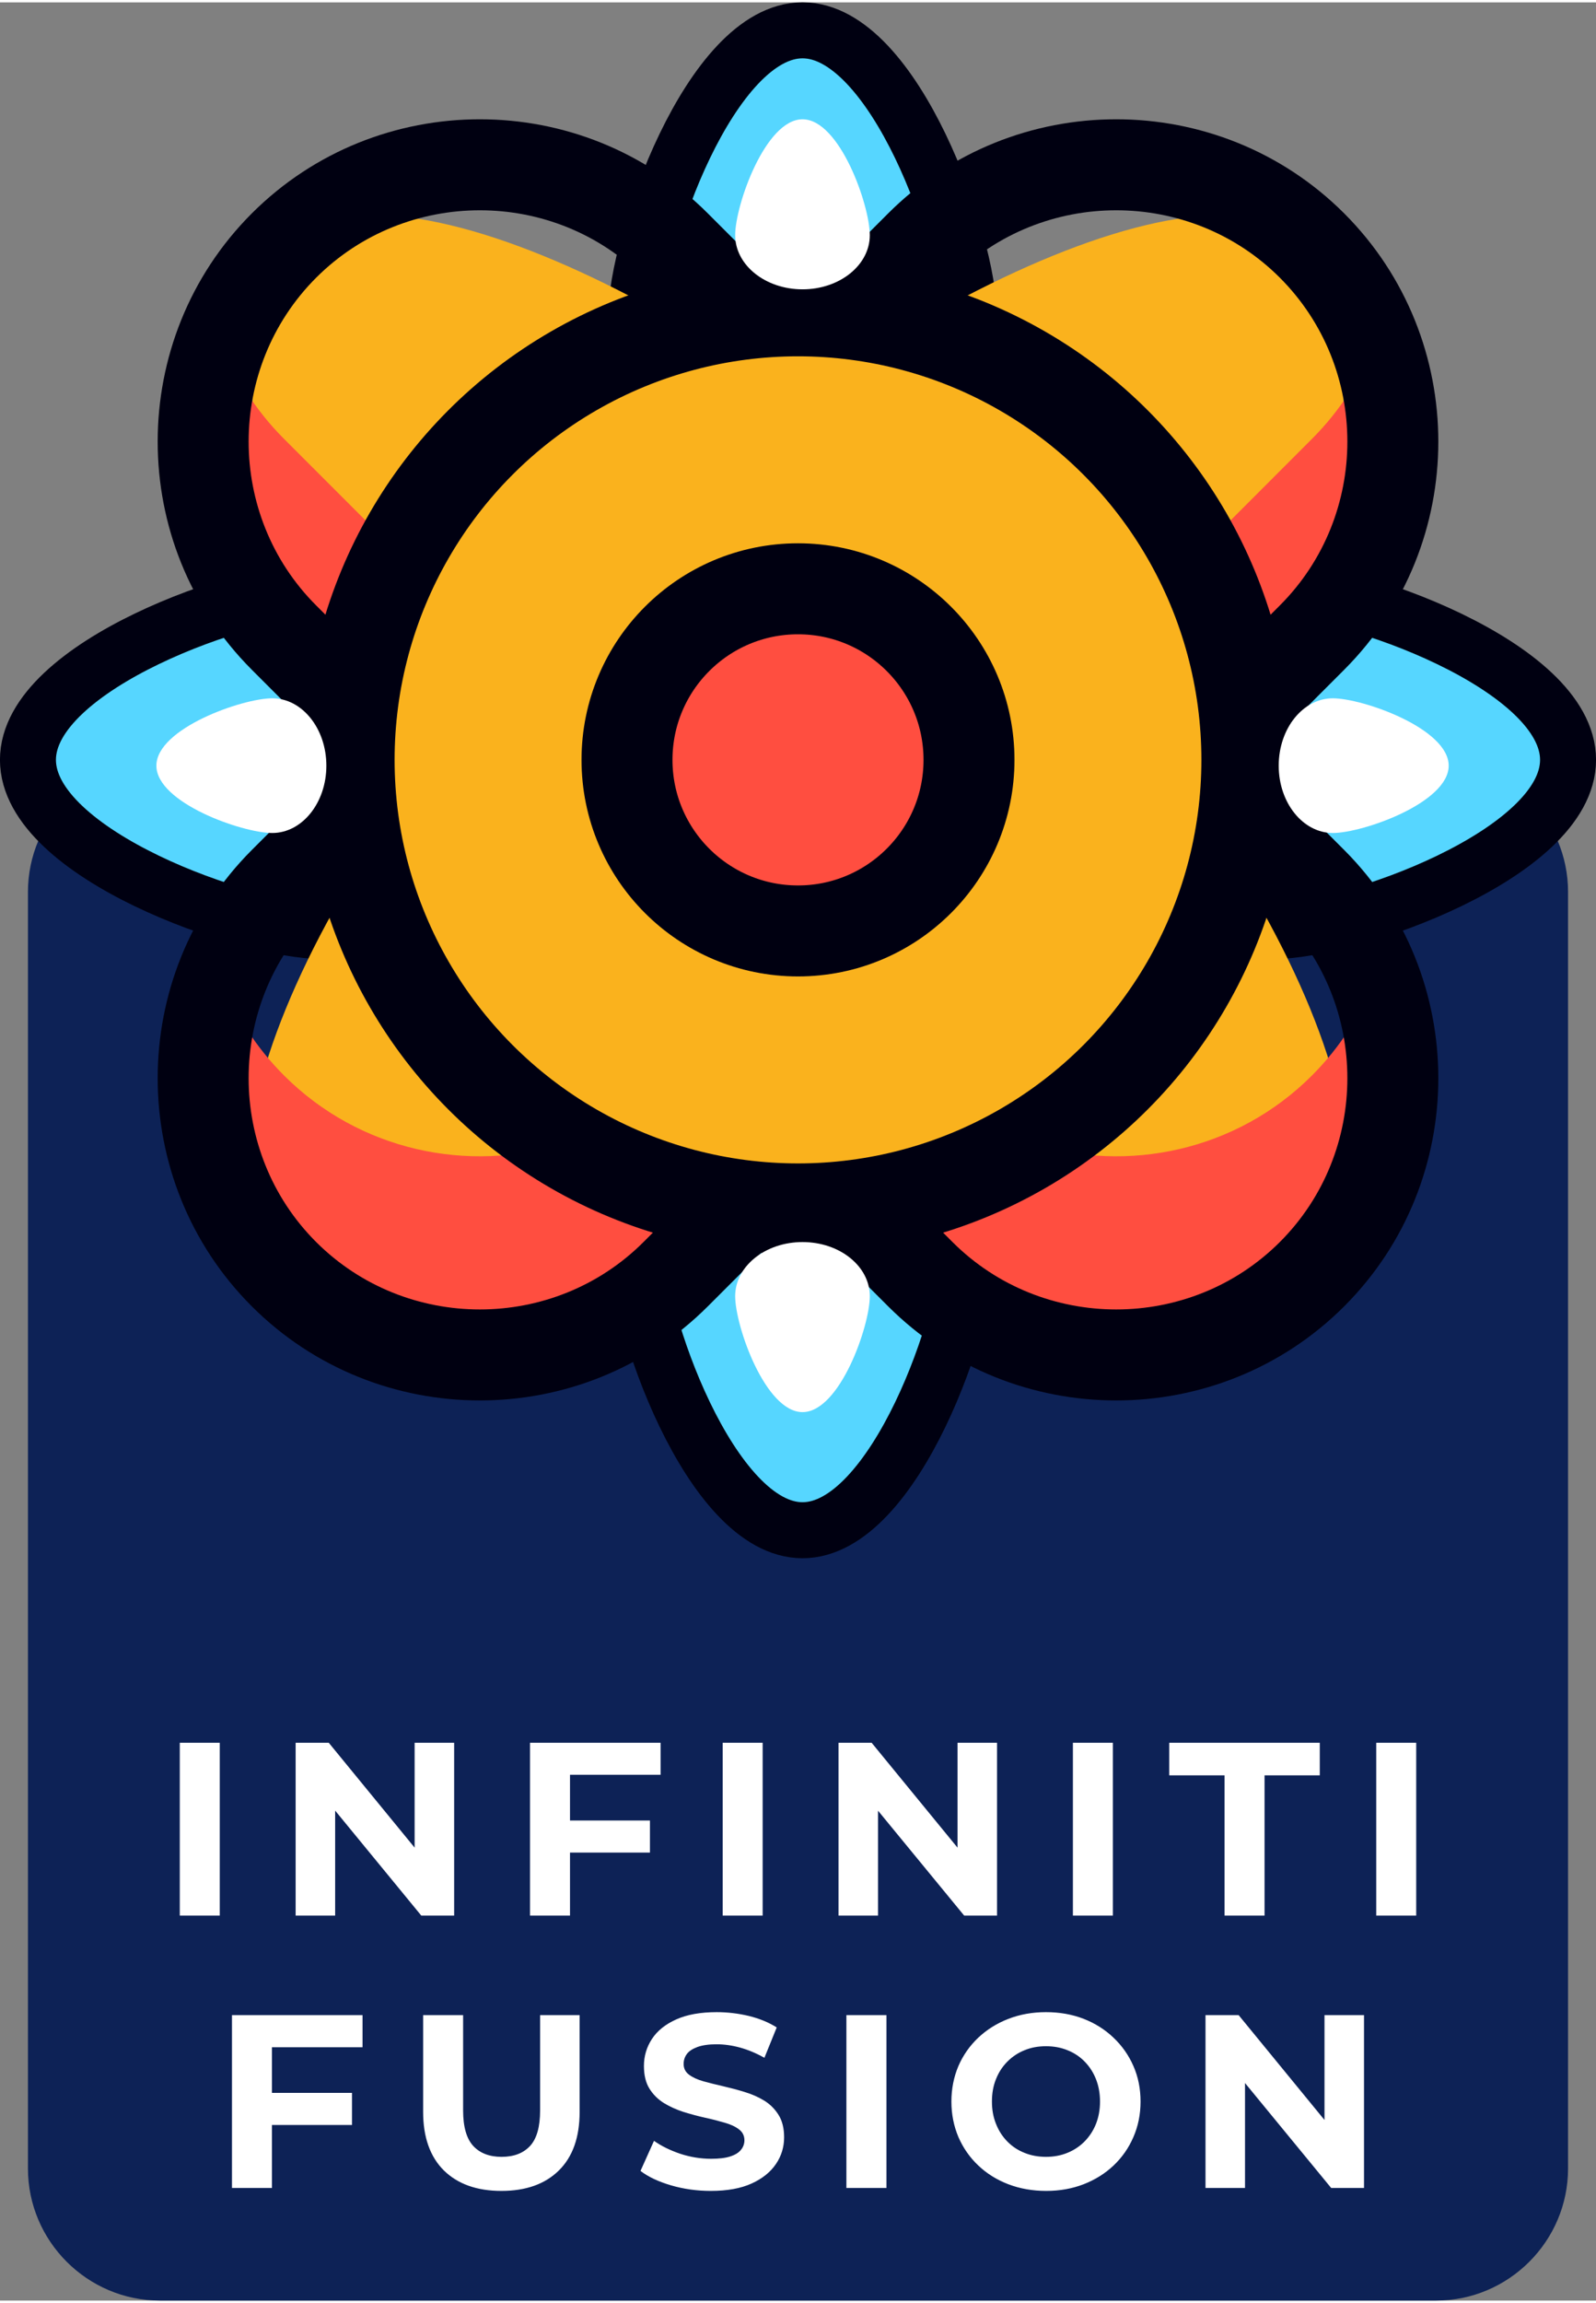
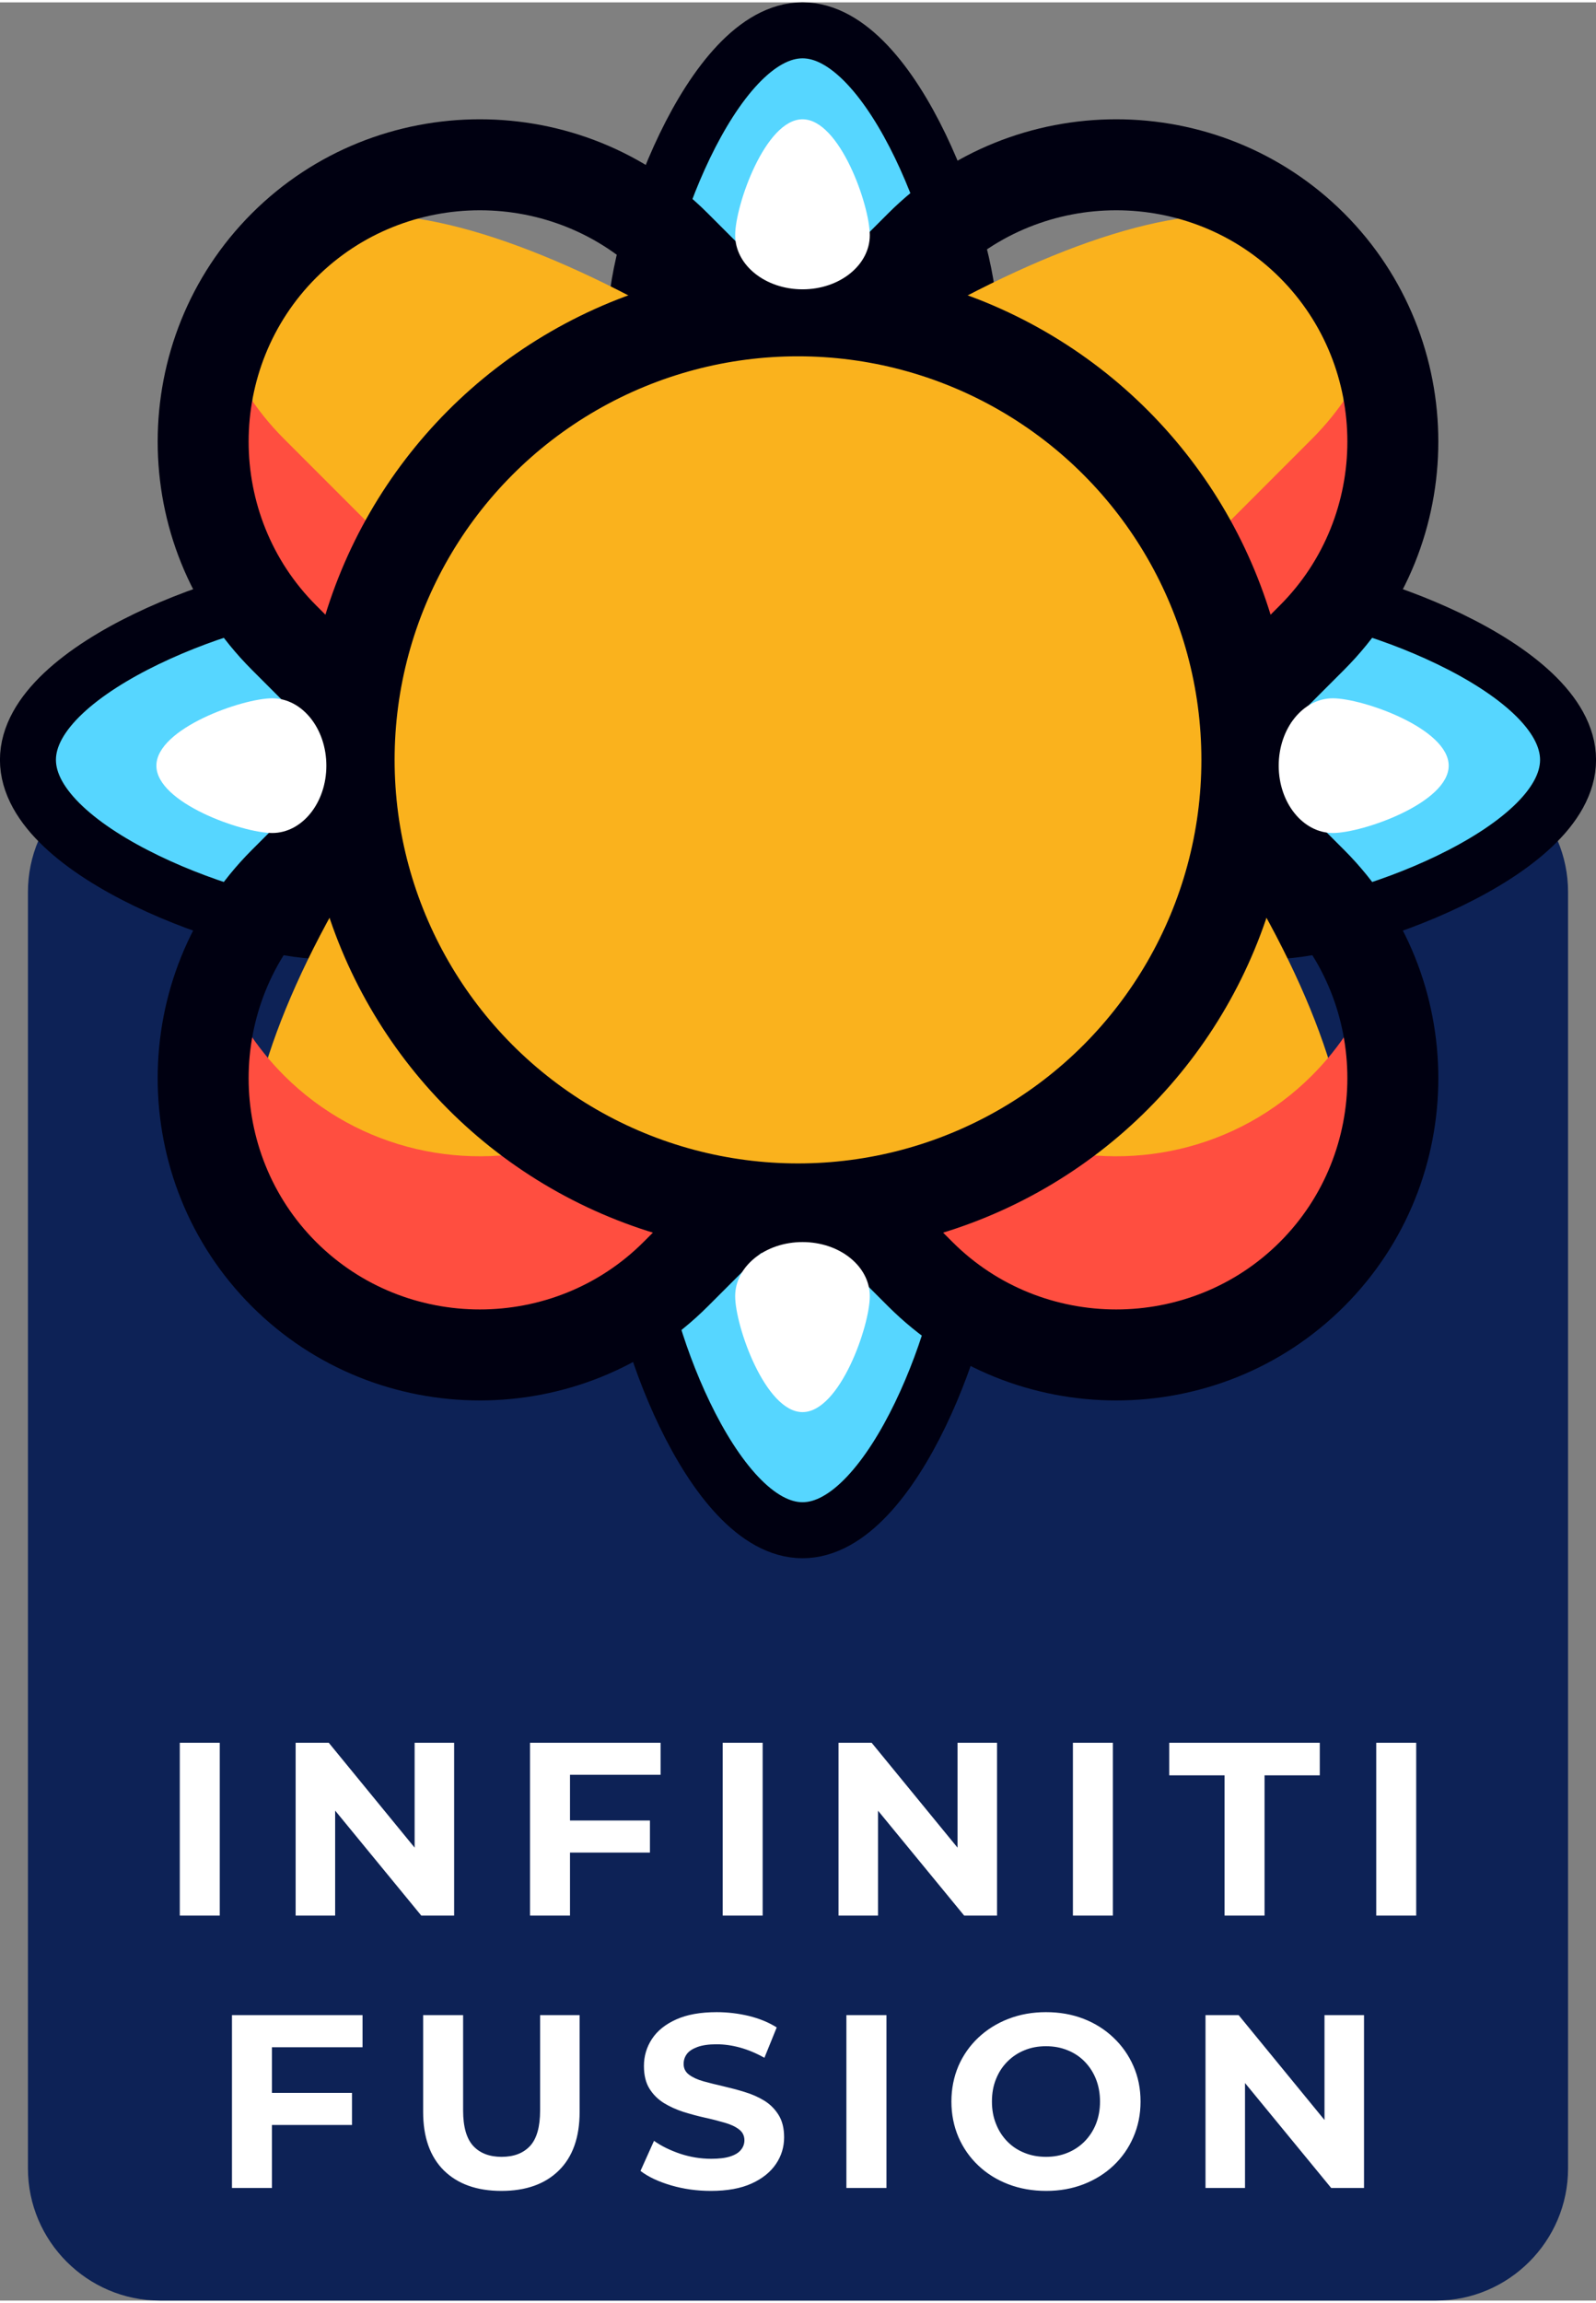
<svg xmlns="http://www.w3.org/2000/svg" xml:space="preserve" width="269px" height="388px" version="1.1" style="shape-rendering:geometricPrecision; text-rendering:geometricPrecision; image-rendering:optimizeQuality; fill-rule:evenodd; clip-rule:evenodd" viewBox="0 0 172.48 248.27">
  <rect x="0" y="0" width="172.48" height="248.27" fill="#808080" stroke="none" />
  <defs>
    <style type="text/css">
   
    .str0 {stroke:#000011;stroke-width:6.05;stroke-miterlimit:22.926}
    .str1 {stroke:#000011;stroke-width:9.83;stroke-miterlimit:22.926}
    .fil0 {fill:#0D2256}
    .fil2 {fill:#56D6FF}
    .fil3 {fill:#FAB21D}
    .fil4 {fill:#FF4E40}
    .fil6 {fill:white}
    .fil5 {fill:#000011;fill-rule:nonzero}
    .fil1 {fill:white;fill-rule:nonzero}
   
  </style>
  </defs>
  <g id="Layer_x0020_1">
    <path class="fil0" d="M17.29 81.83l137.9 0c7.85,0 14.27,6.42 14.27,14.27l0 137.9c0,7.85 -6.42,14.27 -14.27,14.27l-137.9 0c-7.85,0 -14.27,-6.42 -14.27,-14.27l0 -137.9c0,-7.85 6.42,-14.27 14.27,-14.27z" />
    <path class="fil1" d="M19.43 206.68l0 -18.67 4.32 0 0 18.67 -4.32 0zm9.65 19.15l8.96 0 0 3.47 -8.96 0 0 -3.47zm0.31 10.27l-4.32 0 0 -18.67 14.11 0 0 3.47 -9.79 0 0 15.2zm2.56 -29.42l0 -18.67 3.58 0 11.01 13.44 -1.73 0 0 -13.44 4.27 0 0 18.67 -3.55 0 -11.04 -13.45 1.73 0 0 13.45 -4.27 0zm29.33 -10.27l8.96 0 0 3.46 -8.96 0 0 -3.46zm0.32 10.27l-4.32 0 0 -18.67 14.11 0 0 3.46 -9.79 0 0 15.21zm16.5 0l0 -18.67 4.32 0 0 18.67 -4.32 0zm12.52 0l0 -18.67 3.58 0 11.01 13.44 -1.73 0 0 -13.44 4.27 0 0 18.67 -3.55 0 -11.05 -13.45 1.74 0 0 13.45 -4.27 0zm25.33 0l0 -18.67 4.32 0 0 18.67 -4.32 0zm16.39 0l0 -15.15 -5.98 0 0 -3.52 16.27 0 0 3.52 -5.97 0 0 15.15 -4.32 0zm16.39 0l0 -18.67 4.32 0 0 18.67 -4.32 0zm-94.54 29.74c-2.65,0 -4.72,-0.74 -6.22,-2.21 -1.49,-1.48 -2.24,-3.59 -2.24,-6.32l0 -10.46 4.32 0 0 10.3c0,1.77 0.37,3.05 1.1,3.84 0.73,0.78 1.75,1.17 3.06,1.17 1.32,0 2.34,-0.39 3.07,-1.17 0.73,-0.79 1.09,-2.07 1.09,-3.84l0 -10.3 4.27 0 0 10.46c0,2.73 -0.74,4.84 -2.24,6.32 -1.49,1.47 -3.56,2.21 -6.21,2.21zm22.63 0c-1.5,0 -2.93,-0.2 -4.3,-0.6 -1.36,-0.4 -2.47,-0.92 -3.3,-1.56l1.46 -3.25c0.8,0.57 1.75,1.03 2.84,1.4 1.1,0.36 2.21,0.54 3.33,0.54 0.85,0 1.54,-0.08 2.06,-0.25 0.53,-0.17 0.91,-0.4 1.16,-0.71 0.25,-0.3 0.38,-0.65 0.38,-1.04 0,-0.49 -0.2,-0.89 -0.59,-1.18 -0.39,-0.3 -0.91,-0.54 -1.55,-0.72 -0.64,-0.19 -1.34,-0.37 -2.12,-0.54 -0.77,-0.17 -1.54,-0.38 -2.32,-0.62 -0.77,-0.25 -1.48,-0.57 -2.12,-0.96 -0.64,-0.4 -1.16,-0.91 -1.56,-1.55 -0.4,-0.64 -0.6,-1.46 -0.6,-2.46 0,-1.06 0.29,-2.04 0.87,-2.92 0.58,-0.88 1.45,-1.58 2.61,-2.1 1.17,-0.53 2.63,-0.79 4.39,-0.79 1.17,0 2.33,0.14 3.47,0.41 1.13,0.28 2.14,0.69 3.01,1.24l-1.33 3.28c-0.87,-0.49 -1.75,-0.86 -2.62,-1.1 -0.87,-0.24 -1.72,-0.36 -2.56,-0.36 -0.83,0 -1.52,0.1 -2.05,0.29 -0.54,0.2 -0.92,0.45 -1.15,0.76 -0.23,0.31 -0.35,0.67 -0.35,1.08 0,0.48 0.2,0.87 0.59,1.16 0.39,0.29 0.91,0.53 1.55,0.71 0.64,0.18 1.35,0.35 2.12,0.53 0.77,0.18 1.55,0.38 2.32,0.62 0.77,0.23 1.48,0.54 2.12,0.93 0.64,0.39 1.16,0.91 1.56,1.55 0.4,0.64 0.6,1.44 0.6,2.42 0,1.05 -0.29,2.01 -0.88,2.88 -0.59,0.87 -1.46,1.58 -2.63,2.11 -1.16,0.53 -2.63,0.8 -4.41,0.8zm14.65 -0.32l0 -18.67 4.33 0 0 18.67 -4.33 0zm21.6 0.32c-1.48,0 -2.84,-0.24 -4.1,-0.72 -1.25,-0.48 -2.34,-1.16 -3.25,-2.03 -0.92,-0.87 -1.63,-1.89 -2.14,-3.06 -0.5,-1.18 -0.76,-2.46 -0.76,-3.84 0,-1.39 0.26,-2.67 0.76,-3.85 0.51,-1.17 1.23,-2.19 2.15,-3.06 0.93,-0.87 2.01,-1.55 3.26,-2.03 1.24,-0.48 2.59,-0.72 4.05,-0.72 1.48,0 2.83,0.24 4.07,0.72 1.23,0.48 2.31,1.16 3.22,2.03 0.92,0.87 1.64,1.89 2.15,3.05 0.52,1.17 0.78,2.45 0.78,3.86 0,1.38 -0.26,2.67 -0.78,3.85 -0.51,1.18 -1.23,2.2 -2.15,3.07 -0.91,0.86 -1.99,1.53 -3.22,2.01 -1.24,0.48 -2.59,0.72 -4.04,0.72zm-0.03 -3.68c0.84,0 1.6,-0.14 2.31,-0.43 0.7,-0.28 1.32,-0.69 1.85,-1.22 0.53,-0.54 0.95,-1.17 1.24,-1.9 0.29,-0.73 0.44,-1.54 0.44,-2.42 0,-0.89 -0.15,-1.7 -0.44,-2.43 -0.29,-0.73 -0.7,-1.36 -1.23,-1.9 -0.52,-0.53 -1.14,-0.94 -1.85,-1.22 -0.71,-0.29 -1.48,-0.43 -2.32,-0.43 -0.84,0 -1.61,0.14 -2.31,0.43 -0.7,0.28 -1.32,0.69 -1.85,1.22 -0.54,0.54 -0.95,1.17 -1.24,1.9 -0.3,0.73 -0.44,1.54 -0.44,2.43 0,0.87 0.14,1.67 0.44,2.41 0.29,0.74 0.7,1.37 1.23,1.91 0.52,0.53 1.14,0.94 1.85,1.22 0.71,0.29 1.48,0.43 2.32,0.43zm17.24 3.36l0 -18.67 3.58 0 11.01 13.44 -1.73 0 0 -13.44 4.27 0 0 18.67 -3.55 0 -11.04 -13.44 1.73 0 0 13.44 -4.27 0z" />
    <g id="_1318216194384">
      <path class="fil2 str0" d="M3.02 81.83c0,10.21 23.61,18.49 31.82,18.49 8.21,0 14.86,-8.28 14.86,-18.49 0,-10.2 -6.65,-18.48 -14.86,-18.48 -8.21,0 -31.82,8.28 -31.82,18.48z" />
      <path class="fil2 str0" d="M169.46 81.83c0,10.21 -23.61,18.49 -31.82,18.49 -8.21,0 -14.86,-8.28 -14.86,-18.49 0,-10.2 6.65,-18.48 14.86,-18.48 8.21,0 31.82,8.28 31.82,18.48z" />
    </g>
    <path class="fil2 str0" d="M86.73 3.02c-9.94,0 -17.99,22.98 -17.99,30.98 0,7.99 8.05,14.47 17.99,14.47 9.94,0 17.99,-6.48 17.99,-14.47 0,-8 -8.05,-30.98 -17.99,-30.98z" />
    <path class="fil2 str0" d="M86.73 165.05c-9.94,0 -17.99,-22.98 -17.99,-30.97 0,-8 8.05,-14.47 17.99,-14.47 9.94,0 17.99,6.47 17.99,14.47 0,7.99 -8.05,30.97 -17.99,30.97z" />
    <rect class="fil3" transform="matrix(-2.872 -2.872 -7.538 7.538 162.962 47.447)" width="14.74" height="14.74" rx="7.37" ry="7.37" />
    <path class="fil4" d="M131.7 64.89c1.32,3.53 2.24,7.25 2.7,11.12l7.39 -7.39c1.27,-1.27 2.4,-2.63 3.39,-4.05 5.73,-8.23 6.85,-18.74 3.38,-27.86 -1.45,3.81 -3.71,7.38 -6.77,10.44l-12.43 12.44c0.88,1.71 1.67,3.48 2.34,5.3zm-62.41 62.41c-2.91,-1.09 -5.7,-2.45 -8.32,-4.05 -10.33,3.27 -22.12,0.83 -30.28,-7.33 -3.06,-3.06 -5.31,-6.63 -6.77,-10.44 -4.07,10.71 -1.82,23.32 6.77,31.91 10.37,10.37 26.62,11.5 38.28,3.39 1.43,-0.99 2.78,-2.12 4.05,-3.39l7.4 -7.4c-3.87,-0.46 -7.6,-1.38 -11.13,-2.69z" />
    <path class="fil5" d="M145.27 22.8c6.78,6.78 10.17,15.72 10.17,24.65 0,8.93 -3.39,17.86 -10.17,24.64l-68.77 68.77c-6.78,6.78 -15.72,10.17 -24.64,10.17 -8.93,0 -17.87,-3.39 -24.65,-10.17 -6.78,-6.78 -10.17,-15.71 -10.17,-24.64 0,-8.93 3.39,-17.86 10.17,-24.65l68.77 -68.77c6.78,-6.78 15.72,-10.17 24.65,-10.17 8.92,0 17.86,3.39 24.64,10.17zm0.34 24.65c0,-6.42 -2.43,-12.83 -7.29,-17.7 -4.86,-4.86 -11.28,-7.29 -17.69,-7.29 -6.42,0 -12.84,2.43 -17.7,7.29l-68.77 68.77c-4.86,4.87 -7.29,11.28 -7.29,17.7 0,6.41 2.43,12.83 7.29,17.69 4.86,4.86 11.28,7.29 17.7,7.29 6.41,0 12.83,-2.43 17.69,-7.29l68.77 -68.77c4.86,-4.86 7.29,-11.28 7.29,-17.69z" />
    <rect class="fil3" transform="matrix(2.872 -2.872 7.538 7.538 9.52 47.447)" width="14.74" height="14.74" rx="7.37" ry="7.37" />
    <path class="fil4" d="M40.78 64.89c-1.32,3.53 -2.24,7.25 -2.7,11.12l-7.39 -7.39c-1.27,-1.27 -2.4,-2.63 -3.39,-4.05 -5.73,-8.23 -6.85,-18.74 -3.38,-27.86 1.46,3.81 3.71,7.38 6.77,10.44l12.44 12.44c-0.89,1.71 -1.67,3.48 -2.35,5.3zm62.41 62.41c2.91,-1.09 5.7,-2.45 8.32,-4.05 10.33,3.27 22.13,0.83 30.28,-7.33 3.06,-3.06 5.32,-6.63 6.77,-10.44 4.07,10.71 1.82,23.32 -6.77,31.91 -10.37,10.37 -26.62,11.5 -38.28,3.39 -1.43,-0.99 -2.78,-2.12 -4.05,-3.39l-7.4 -7.4c3.87,-0.46 7.6,-1.38 11.13,-2.69z" />
    <path class="fil5" d="M34.16 29.75c-4.86,4.87 -7.29,11.28 -7.29,17.7 0,6.41 2.43,12.83 7.29,17.69l68.77 68.77c4.86,4.86 11.28,7.29 17.7,7.29 6.41,0 12.83,-2.43 17.69,-7.29 4.86,-4.86 7.29,-11.28 7.29,-17.69 0,-6.42 -2.43,-12.83 -7.29,-17.7l-68.77 -68.77c-4.86,-4.86 -11.28,-7.29 -17.69,-7.29 -6.42,0 -12.84,2.43 -17.7,7.29zm-17.12 17.7c0,-8.93 3.39,-17.87 10.17,-24.65 6.78,-6.78 15.72,-10.17 24.65,-10.17 8.92,0 17.86,3.39 24.64,10.17l68.77 68.77c6.78,6.79 10.17,15.72 10.17,24.65 0,8.93 -3.39,17.86 -10.17,24.64 -6.78,6.78 -15.72,10.17 -24.64,10.17 -8.93,0 -17.87,-3.39 -24.65,-10.17l-68.77 -68.77c-6.78,-6.78 -10.17,-15.71 -10.17,-24.64z" />
    <circle class="fil3 str1" cx="86.24" cy="81.83" r="48.51" />
-     <circle class="fil4 str1" cx="86.24" cy="81.83" r="18.48" />
    <path class="fil6" d="M86.73 12.63c-4.02,0 -7.28,9.29 -7.28,12.52 0,3.23 3.26,5.85 7.28,5.85 4.02,0 7.27,-2.62 7.27,-5.85 0,-3.23 -3.25,-12.52 -7.27,-12.52z" />
    <path class="fil6" d="M16.9 82.46c0,4.01 9.29,7.27 12.52,7.27 3.23,0 5.85,-3.26 5.85,-7.27 0,-4.02 -2.62,-7.28 -5.85,-7.28 -3.23,0 -12.52,3.26 -12.52,7.28z" />
    <path class="fil6" d="M86.73 152.29c-4.02,0 -7.28,-9.29 -7.28,-12.52 0,-3.24 3.26,-5.85 7.28,-5.85 4.02,0 7.27,2.61 7.27,5.85 0,3.23 -3.25,12.52 -7.27,12.52z" />
-     <path class="fil6" d="M156.56 82.46c0,4.01 -9.29,7.27 -12.52,7.27 -3.23,0 -5.85,-3.26 -5.85,-7.27 0,-4.02 2.62,-7.28 5.85,-7.28 3.23,0 12.52,3.26 12.52,7.28z" />
+     <path class="fil6" d="M156.56 82.46c0,4.01 -9.29,7.27 -12.52,7.27 -3.23,0 -5.85,-3.26 -5.85,-7.27 0,-4.02 2.62,-7.28 5.85,-7.28 3.23,0 12.52,3.26 12.52,7.28" />
  </g>
</svg>